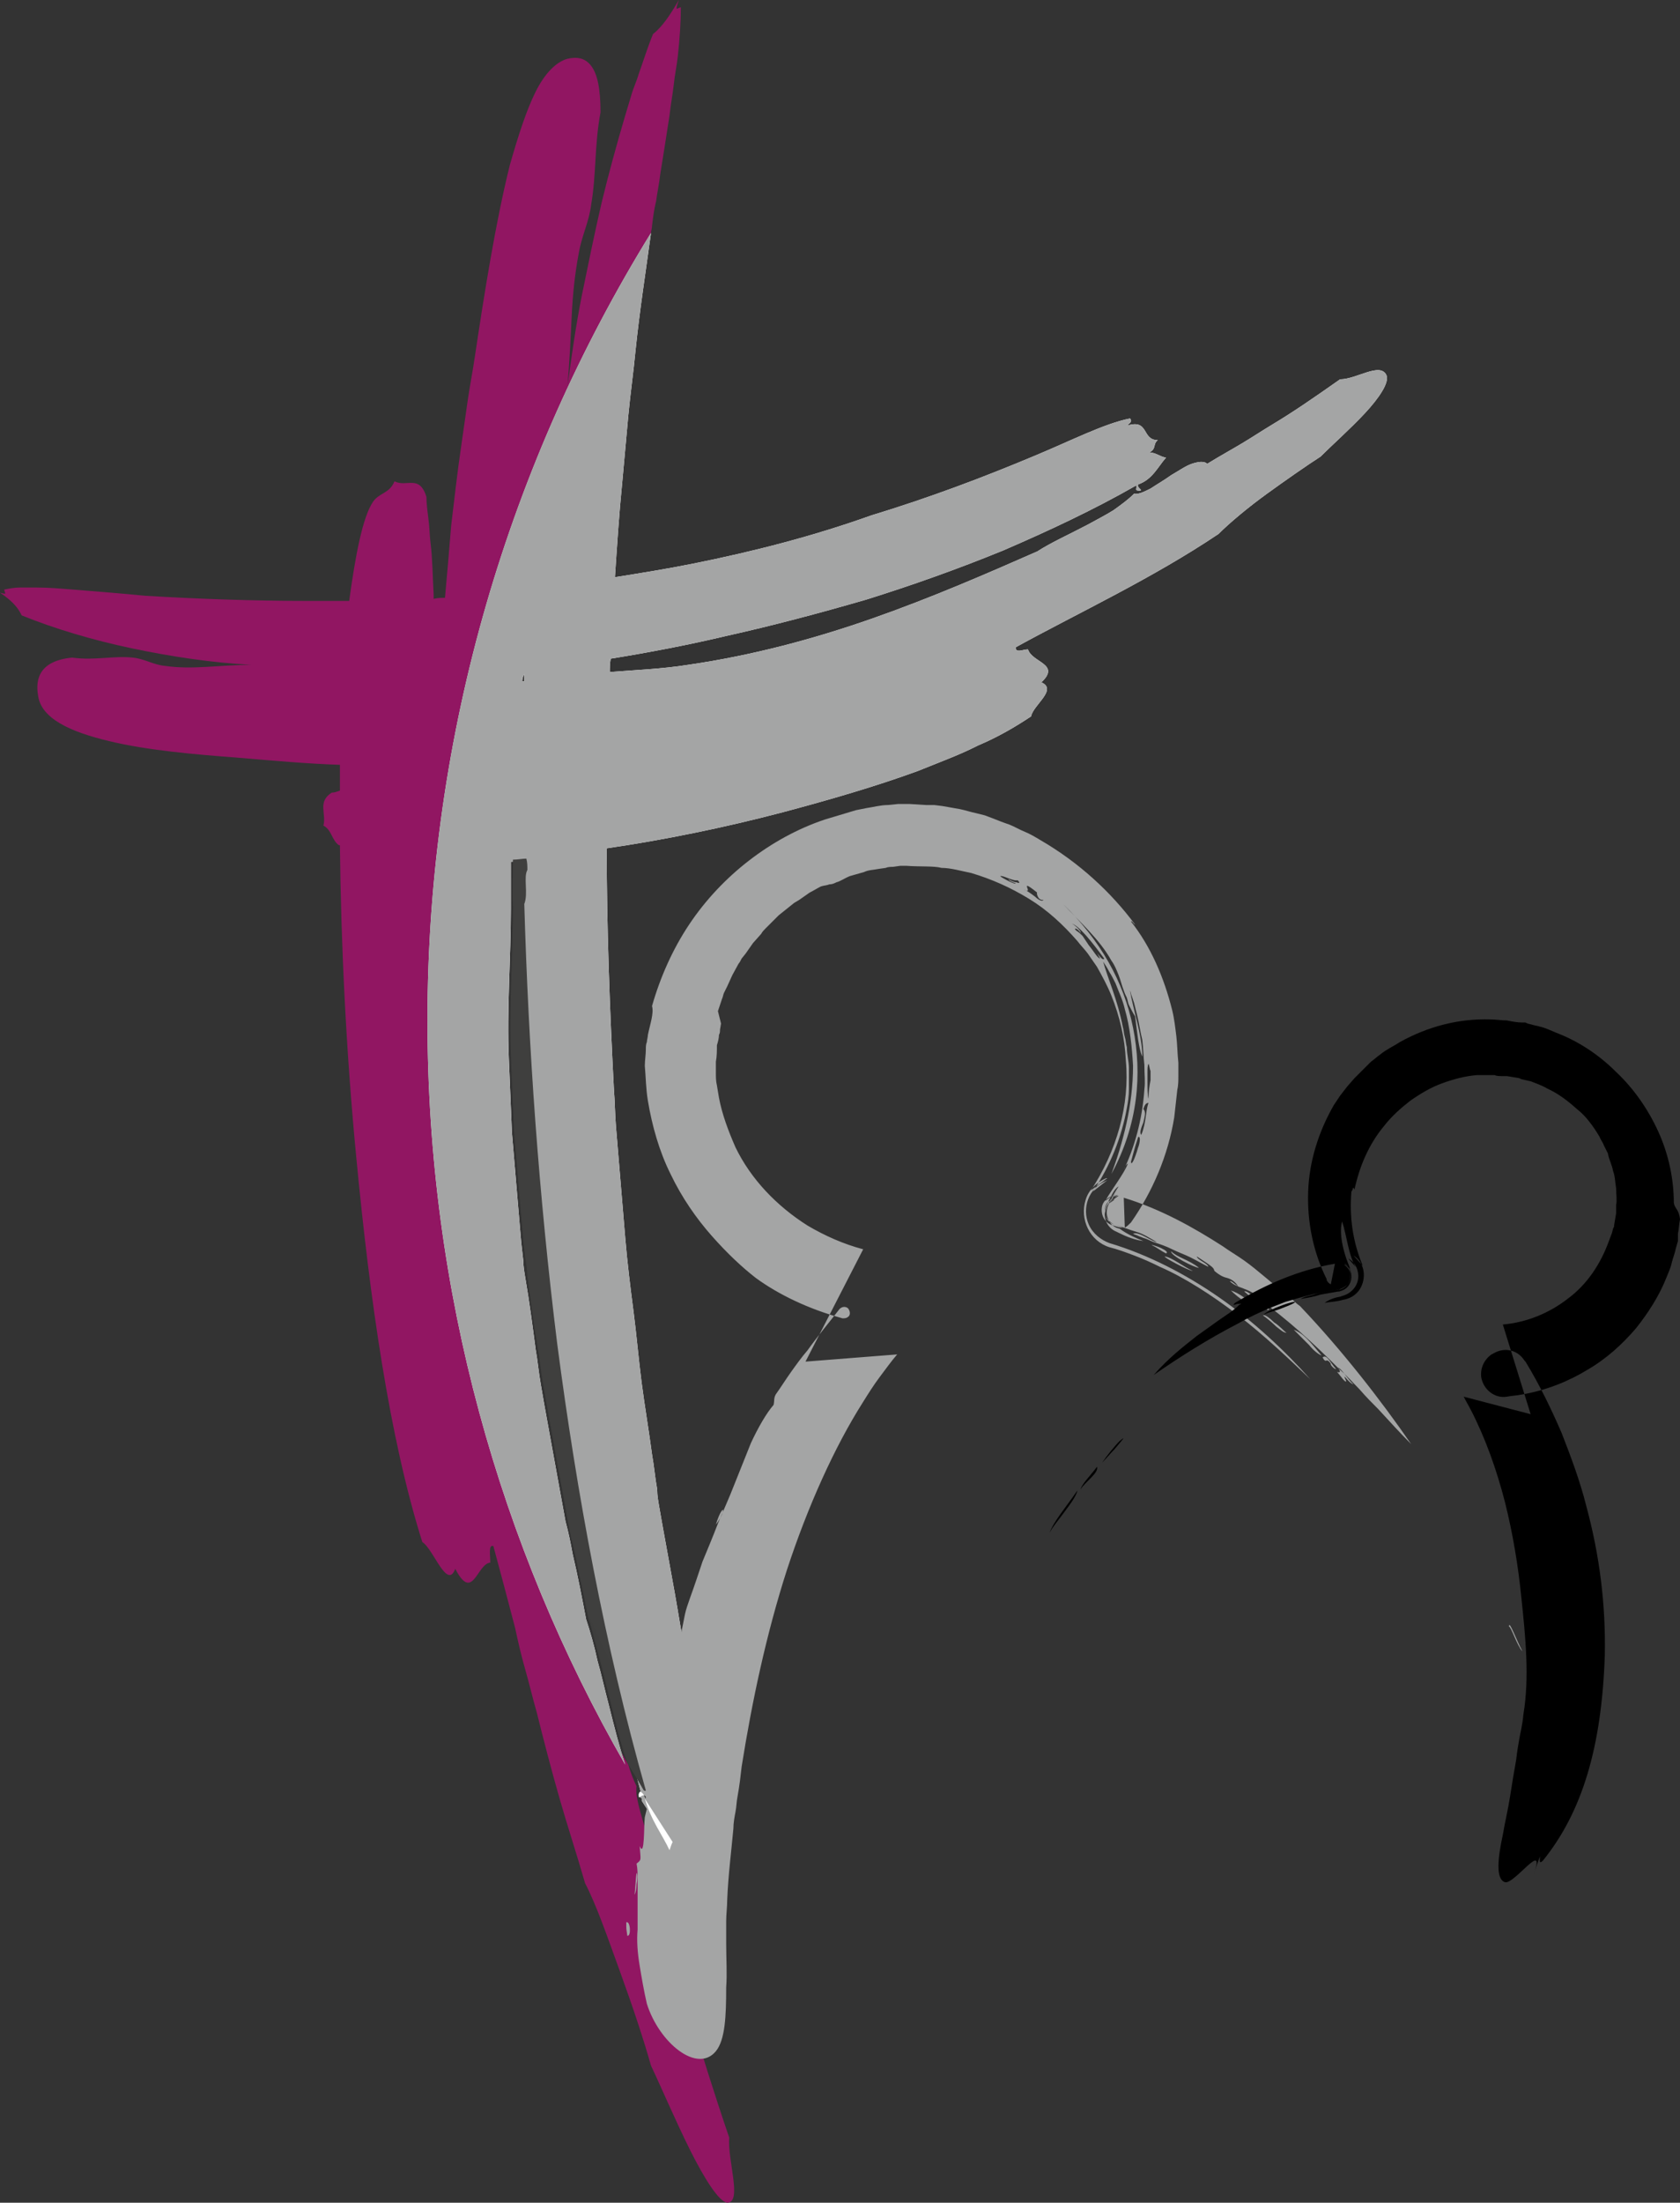
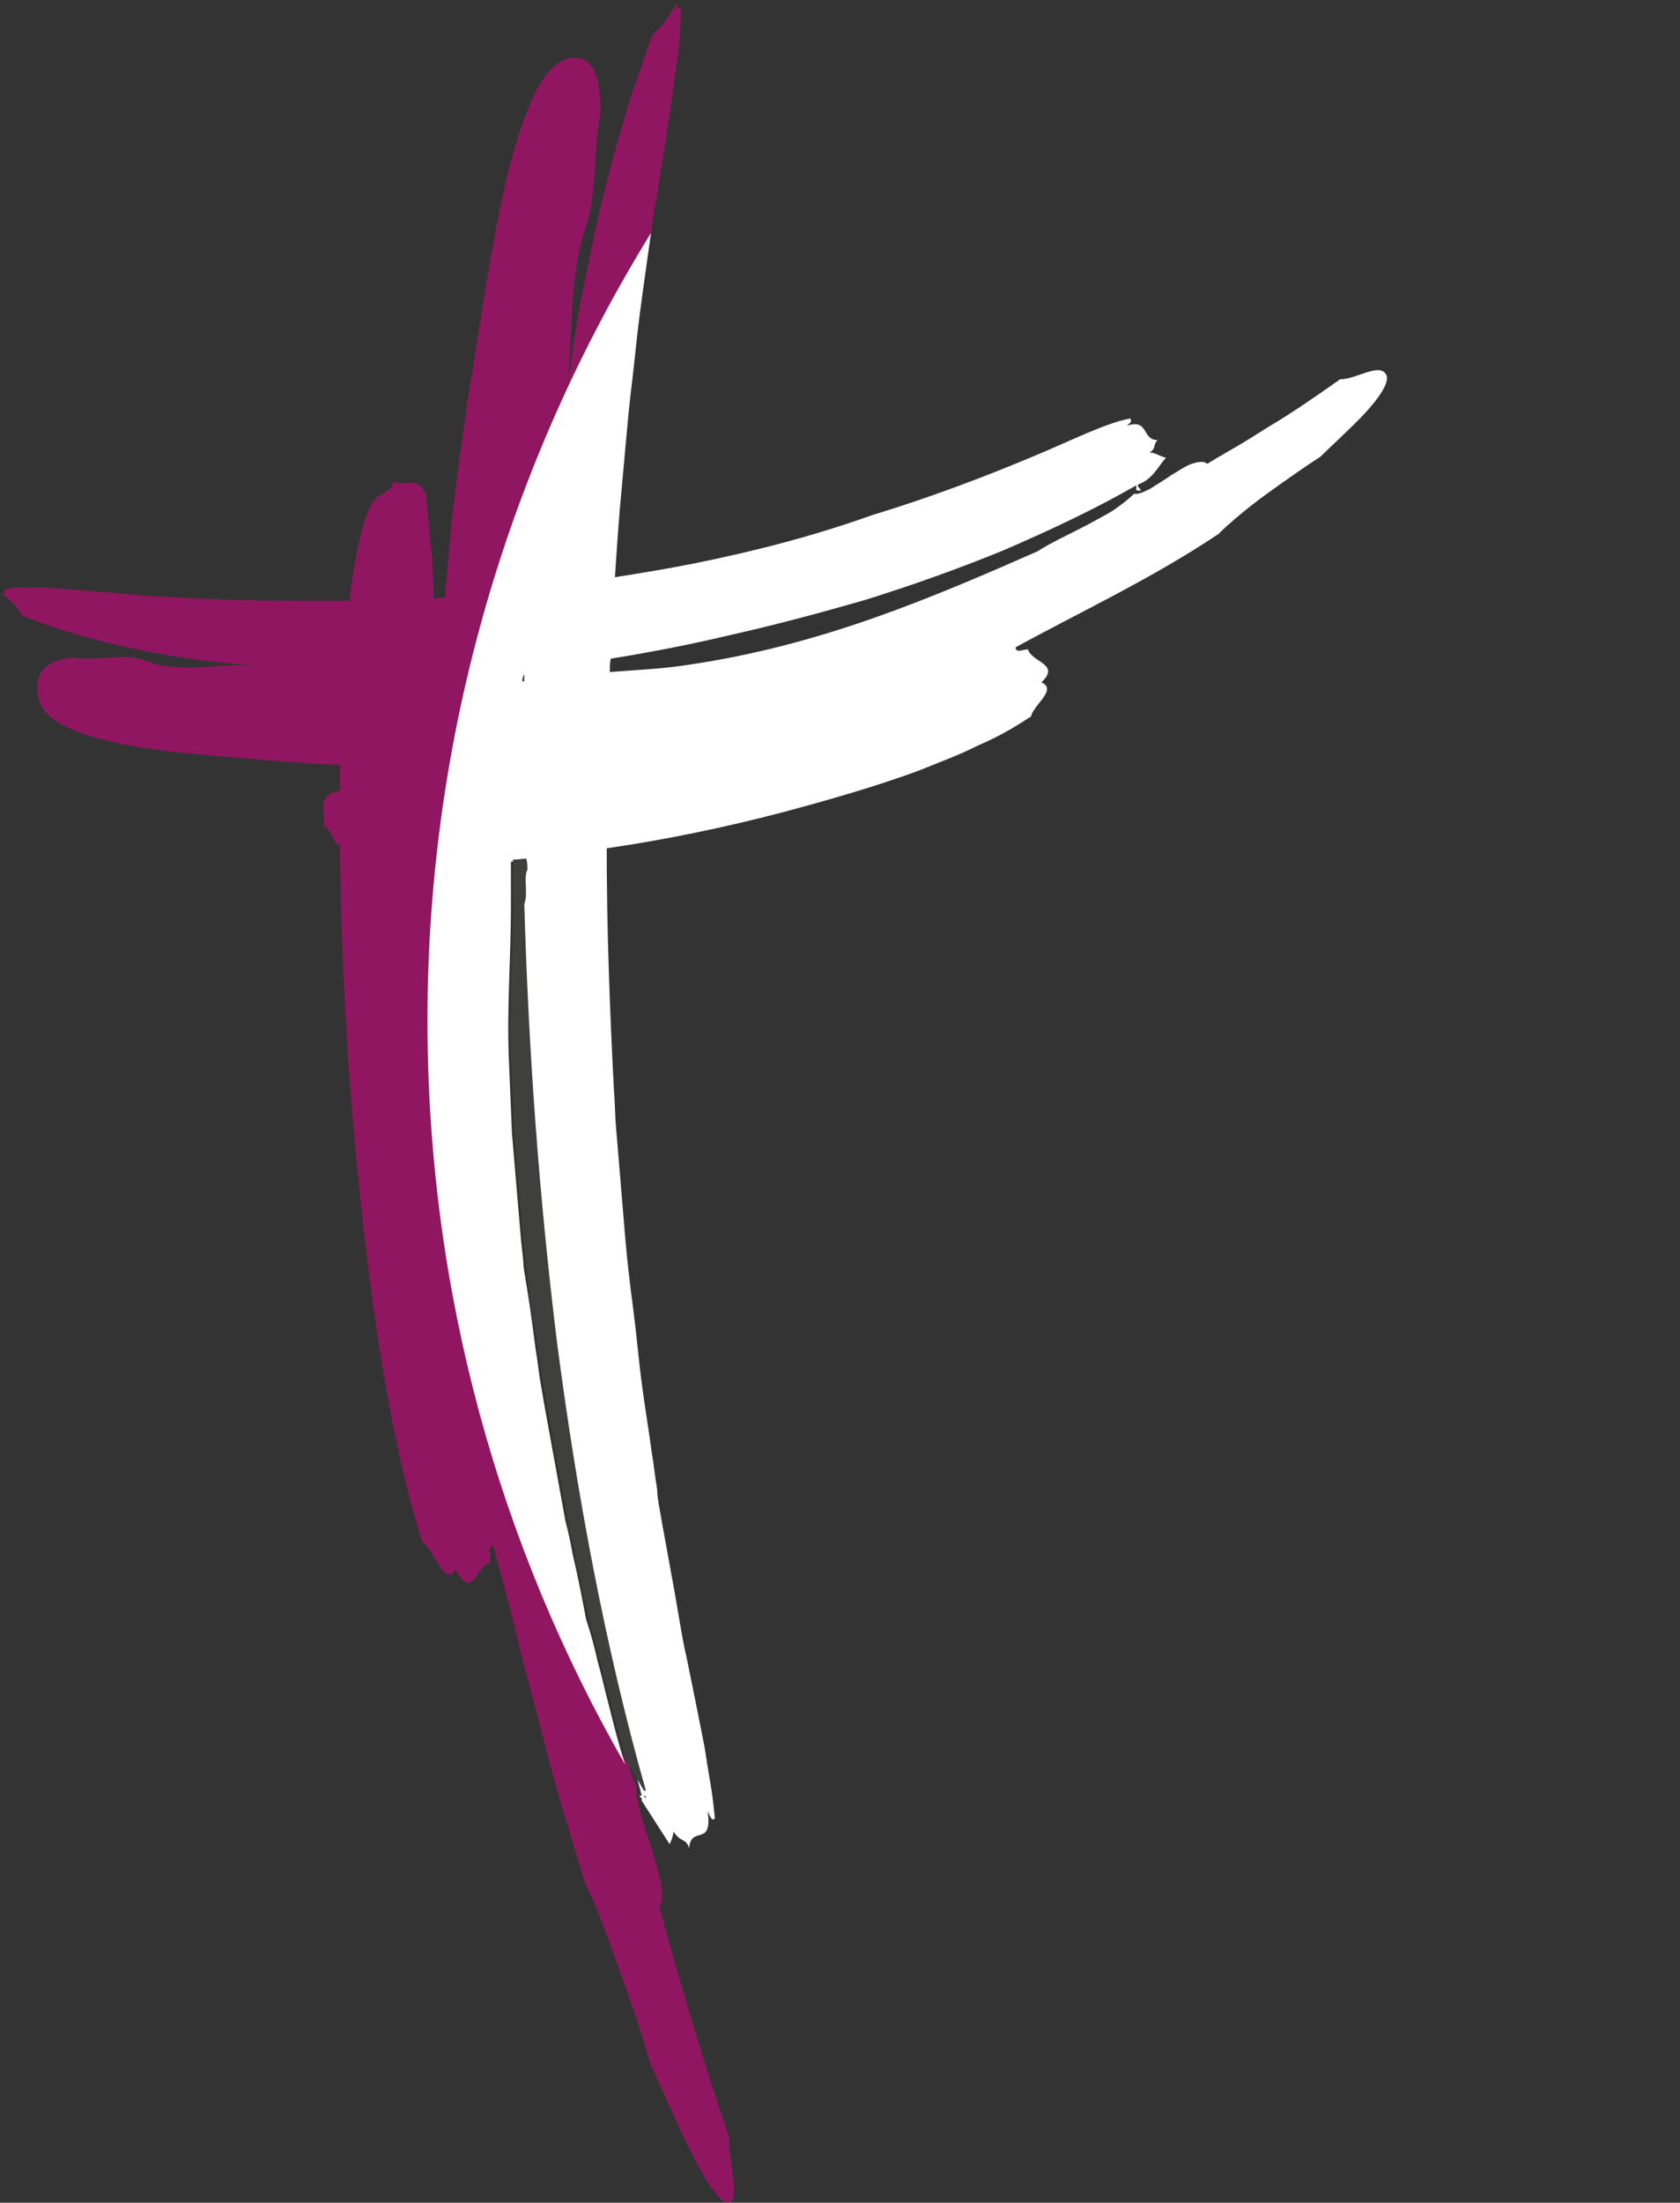
<svg xmlns="http://www.w3.org/2000/svg" version="1.1" id="Ebene_1" x="0px" y="0px" viewBox="0 0 163.1 213.7" style="enable-background:new 0 0 163.1 213.7;" xml:space="preserve">
  <rect x="0" y="0" width="163.1" height="213.7" fill="#333333" stroke="none" />
  <style type="text/css">
	.st0{fill:none;}
	.st1{fill:#911662;}
	.st2{fill:url(#SVGID_1_);}
	.st3{fill:#FFFFFF;}
	.st4{fill:#A4A5A5;}
	.st5{fill:#A4A5A5;stroke:#000000;stroke-miterlimit:10;}
	.st6{fill-rule:evenodd;clip-rule:evenodd;fill:#A4A5A5;}
	.st7{fill-rule:evenodd;clip-rule:evenodd;}
	.st8{fill:url(#SVGID_2_);}
	.st9{fill:url(#SVGID_3_);}
</style>
  <path class="st0" d="M42.8,66.3C42.8,66.3,42.7,66.3,42.8,66.3C42.7,66.3,42.8,66.3,42.8,66.3C42.8,66.3,42.8,66.3,42.8,66.3z" />
  <path class="st1" d="M63.2,22.6c0-0.2,0.1-0.4,0.1-0.7c0.1-0.8,0.2-1.6,0.4-2.4c0.1-0.8,0.3-1.7,0.4-2.6c0.3-1.8,0.6-3.8,0.9-5.7  c0.1-1,0.3-2,0.4-2.9c0.1-1,0.3-1.9,0.4-2.8C66,3.7,66.1,2,66.1,0.7c-0.4,0.1-0.6,0.5-0.2-0.7c-0.8,1.4-1.6,2.6-2.5,3.3  c-0.5,1.2-0.9,2.5-1.4,3.9c-0.2,0.7-0.5,1.3-0.7,2c-0.2,0.7-0.4,1.3-0.6,2c-0.8,2.7-1.6,5.6-2.3,8.5c-0.7,3-1.3,6-1.9,8.9  c-0.6,3-1,5.9-1.4,8.8c0.2-2.4,0.3-4.6,0.4-6.7c0.1-2.1,0.3-4.1,0.7-6.2c0.3-1.7,1-3,1.2-4.7c0.5-2.9,0.3-5.7,0.9-8.9  c0-2.3-0.3-3.7-0.9-4.5c-0.6-0.8-1.4-0.9-2.3-0.7C54,6,52.9,7.1,52,8.9c-0.9,1.8-1.7,4.3-2.5,7.1c-1.4,5.6-2.5,12.6-3.4,18.6  c-0.2,1.4-0.5,2.9-0.7,4.3c-0.2,1.4-0.4,2.8-0.6,4.2c-0.4,2.7-0.7,5.4-1,7.9c-0.2,2.5-0.4,4.8-0.6,7c-0.4,0-0.7,0-1.1,0.1  c0-0.1,0-0.2,0-0.4c-0.1-1.7-0.1-3.4-0.3-5c-0.1-0.8-0.1-1.6-0.2-2.3c-0.1-0.8-0.2-1.5-0.2-2.2c-0.7-2.2-1.9-0.9-3.1-1.5  c-0.5,1.2-1.5,1.1-2.1,2c-1,1.5-1.7,5.2-2.3,9.6c-1.3,0-2.6,0-3.8,0c-5.7,0-11-0.2-16-0.5c-2-0.2-4.5-0.4-7-0.6  C5.9,57.1,4.7,57,3.6,57c-0.5,0-1.1,0-1.7,0c-0.5,0-1,0.1-1.5,0.2c0.1,0.4,0.3,0.5-0.4,0.3c0.9,0.6,1.7,1.3,2.1,2.2  C5.3,61,9,62.1,12.8,62.9c3.8,0.8,7.8,1.4,11.6,1.6c-3.1,0-5.7,0.5-8.4,0.1c-1.1-0.1-2-0.7-3.1-0.8c-1.9-0.2-3.7,0.3-5.9,0  c-3.1,0.3-3.6,2-3.3,3.7c0.3,2.2,3.1,3.5,6.9,4.4c3.7,0.9,8.4,1.3,12.4,1.6c3.5,0.3,6.9,0.6,10,0.7c0,0.8,0,1.6,0,2.5  c-0.3,0.1-0.5,0.2-0.8,0.2c-1.4,0.9-0.5,2-0.8,3.2c0.8,0.4,0.8,1.4,1.5,1.9c0,0,0.1,0,0.1,0c0.1,9.6,0.6,20.1,1.6,30.4  c1.3,13.6,3.2,27.1,6.4,37.2c1.1,0.7,2.4,4.7,3.2,2.6c1.7,3.3,2.1-0.5,3.4-0.6c0-0.7-0.2-1.8,0.3-1.6c0.7,2.6,1.4,5.2,2.1,7.9  c0.3,1.4,0.6,2.7,1,4.1c0.4,1.4,0.7,2.7,1.1,4.1c0.7,2.8,1.4,5.5,2.2,8.3c0.8,2.8,1.7,5.5,2.5,8.3c1.1,2.1,2.2,5.3,3.4,8.6  c1.2,3.3,2.3,6.6,3,9.1c1,2.1,2.4,5.4,3.8,8.2c1.4,2.8,2.8,5,3.6,5.1c1.5,0,0-4.2,0.2-6.3c-1.6-4.7-2.7-8.3-3.7-11.6  c-1-3.4-2-6.6-3.1-10.9c1.4-1.3-2.6-9.5-2.2-11.6c-0.3-0.6-0.6-1.4-0.8-2.1C48.5,149.9,41.5,125.3,41.5,99  C41.5,71,49.5,44.8,63.2,22.6z M42.8,66.3C42.8,66.3,42.8,66.3,42.8,66.3C42.8,66.3,42.7,66.3,42.8,66.3  C42.7,66.3,42.8,66.3,42.8,66.3z" />
  <radialGradient id="SVGID_1_" cx="186.724" cy="98.972" r="145.185" gradientUnits="userSpaceOnUse">
    <stop offset="0" style="stop-color:#777776" />
    <stop offset="0.15" style="stop-color:#696968" />
    <stop offset="0.439" style="stop-color:#535352" />
    <stop offset="0.724" style="stop-color:#444443" />
    <stop offset="1" style="stop-color:#3E3E3D" />
  </radialGradient>
  <path class="st2" d="M50.7,66.1c0.1,0,0.1,0,0.2,0c0-0.2,0-0.4,0-0.7C50.8,65.6,50.7,65.8,50.7,66.1z" />
  <path class="st3" d="M66.9,179.3c0.2-2.3,2.3,0,1.8-3.6c0.2,0.4,0.4,1.1,0.7,0.7c-0.1-1-0.2-2-0.4-3.2c-0.1-0.6-0.2-1.2-0.3-1.8  c-0.1-0.6-0.2-1.3-0.3-1.9c-0.5-2.6-1.1-5.5-1.7-8.5c-0.5-2.1-0.8-4.3-1.2-6.5c-0.4-2.2-0.8-4.4-1.2-6.6c-0.1-0.6-0.2-1.1-0.3-1.7  c-0.1-0.6-0.2-1.1-0.2-1.7c-0.2-1.1-0.3-2.3-0.5-3.4c-0.3-2.3-0.7-4.6-1-6.9c-0.3-2.3-0.5-4.7-0.8-7c-0.3-2.3-0.6-4.7-0.8-7.1  c-0.2-2.4-0.4-4.8-0.6-7.2c-0.1-1.2-0.2-2.4-0.3-3.6c-0.1-1.2-0.1-2.4-0.2-3.6c-0.4-7.7-0.7-15.6-0.7-23.4c5.5-0.8,11.4-2,17.1-3.5  c4.5-1.2,9-2.5,13.1-4c1-0.4,2-0.8,3-1.2c1-0.4,1.9-0.8,2.9-1.3c1.9-0.8,3.6-1.8,5.1-2.8c0.2-1.1,2.6-2.6,1-3.3  c1.9-1.8-0.9-1.9-1.3-3.2c-0.5,0-1.2,0.4-1.2-0.2c6.2-3.4,13.3-6.7,19.7-11c1.1-1.1,2.9-2.6,4.7-3.9c1.8-1.3,3.8-2.7,5.2-3.6  c1.1-1.1,2.9-2.7,4.3-4.2c1.4-1.5,2.4-3,2.1-3.7c-0.6-1.3-2.9,0.4-4.5,0.4c-2.7,1.9-4.6,3.2-6.6,4.4c-1,0.6-1.9,1.2-2.9,1.8  c-1,0.6-2.1,1.2-3.4,2c-0.3-0.3-0.9-0.2-1.5,0c-0.6,0.2-1.3,0.7-2,1.1c-0.7,0.5-1.4,0.9-2,1.3c-0.6,0.3-1.2,0.6-1.6,0.5  c-0.6,0.6-1.3,1.1-2,1.6c-0.8,0.5-1.6,0.9-2.5,1.4c-1.7,0.9-3.5,1.7-4.9,2.6c-5,2.2-10.3,4.5-16,6.5c-5.7,2-11.7,3.6-17.9,4.5  c-2.5,0.4-5.1,0.5-7.6,0.7c0-0.4,0-0.9,0.1-1.3c3.7-0.6,7.4-1.3,11.2-2.2c4.5-1,9-2.2,13.5-3.5c4.5-1.4,9-3,13.4-4.8  c4.4-1.9,8.7-3.9,12.9-6.3c0.1,0.3-0.2,0.5,0.3,0.5c0.5,0-0.3-0.3-0.1-0.6c1.4-0.5,1.9-1.7,2.7-2.6c-0.6-0.1-1-0.5-1.6-0.5  c0.7-0.4,0.3-0.8,0.8-1.2c-1.6,0-0.8-2.1-3-1.4c0.2-0.2,0.6-0.4,0.3-0.7c-2.5,0.5-5.6,2.1-9.2,3.6c-5,2.1-10.3,4.1-15.9,5.8  C79,52,73.2,53.5,67.2,54.7c-2.5,0.5-5,0.9-7.5,1.3c0.2-3,0.4-6.1,0.7-9.1c0.2-2.2,0.4-4.4,0.6-6.6c0.2-2.1,0.5-4.2,0.7-6.3  c0.4-3.9,1-7.7,1.5-11.4C49.5,44.8,41.5,71,41.5,99c0,26.3,7,51,19.2,72.2c-0.6-1.8-1.1-3.8-1.6-5.8c-0.4-1.5-0.7-2.9-1.1-4.3  c-0.3-1.4-0.7-2.8-1.1-4c-0.4-2.1-0.8-4.2-1.3-6.3c-0.2-1.1-0.4-2.1-0.7-3.2c-0.2-1.1-0.4-2.2-0.6-3.3c-0.4-2.2-0.8-4.4-1.2-6.6  c-0.2-1.1-0.4-2.2-0.6-3.4c-0.2-1.1-0.3-2.3-0.5-3.4c-0.3-2.3-0.6-4.6-1-6.9c-0.1-0.6-0.2-1.2-0.2-1.7l-0.2-1.8  c-0.1-1.2-0.2-2.4-0.3-3.5c-0.2-2.4-0.4-4.7-0.6-7.1c-0.1-2.4-0.2-4.8-0.3-7.2c-0.2-4.9,0.2-9.8,0.2-14.5c0-1.6,0-3.1,0-4.6  c0.4,0,0.8-0.1,1.3-0.1c0,0.4,0,0.8,0.1,1.1c-0.4,0.8,0.1,2.4-0.3,3.3c0.4,13.9,1.4,28.2,3.2,42.7c1.8,14.5,4.5,29.2,8.4,43.6  c-0.1,0-0.1,0-0.2,0c0,0.1,0.1,0.2,0.1,0.2c0,0,0.1,0,0.1,0.1c0,0.1,0,0.1,0,0.2c0.9,1.4,1.8,2.8,2.7,4.2c0.2-0.3,0.3-0.7,0.4-1.2  C66.1,178.8,66.6,178.3,66.9,179.3z M50.7,66.1c0-0.3,0.1-0.5,0.2-0.7c0,0.2,0,0.4,0,0.7C50.8,66.1,50.7,66.1,50.7,66.1z" />
-   <path class="st4" d="M66.9,179.3c0.2-2.3,2.3,0,1.8-3.6c0.2,0.4,0.4,1.1,0.7,0.7c-0.1-1-0.2-2-0.4-3.2c-0.1-0.6-0.2-1.2-0.3-1.8  c-0.1-0.6-0.2-1.3-0.3-1.9c-0.5-2.6-1.1-5.5-1.7-8.5c-0.5-2.1-0.8-4.3-1.2-6.5c-0.4-2.2-0.8-4.4-1.2-6.6c-0.1-0.6-0.2-1.1-0.3-1.7  c-0.1-0.6-0.2-1.1-0.2-1.7c-0.2-1.1-0.3-2.3-0.5-3.4c-0.3-2.3-0.7-4.6-1-6.9c-0.3-2.3-0.5-4.7-0.8-7c-0.3-2.3-0.6-4.7-0.8-7.1  c-0.2-2.4-0.4-4.8-0.6-7.2c-0.1-1.2-0.2-2.4-0.3-3.6c-0.1-1.2-0.1-2.4-0.2-3.6c-0.4-7.7-0.7-15.6-0.7-23.4c5.5-0.8,11.4-2,17.1-3.5  c4.5-1.2,9-2.5,13.1-4c1-0.4,2-0.8,3-1.2c1-0.4,1.9-0.8,2.9-1.3c1.9-0.8,3.6-1.8,5.1-2.8c0.2-1.1,2.6-2.6,1-3.3  c1.9-1.8-0.9-1.9-1.3-3.2c-0.5,0-1.2,0.4-1.2-0.2c6.2-3.4,13.3-6.7,19.7-11c1.1-1.1,2.9-2.6,4.7-3.9c1.8-1.3,3.8-2.7,5.2-3.6  c1.1-1.1,2.9-2.7,4.3-4.2c1.4-1.5,2.4-3,2.1-3.7c-0.6-1.3-2.9,0.4-4.5,0.4c-2.7,1.9-4.6,3.2-6.6,4.4c-1,0.6-1.9,1.2-2.9,1.8  c-1,0.6-2.1,1.2-3.4,2c-0.3-0.3-0.9-0.2-1.5,0c-0.6,0.2-1.3,0.7-2,1.1c-0.7,0.5-1.4,0.9-2,1.3c-0.6,0.3-1.2,0.6-1.6,0.5  c-0.6,0.6-1.3,1.1-2,1.6c-0.8,0.5-1.6,0.9-2.5,1.4c-1.7,0.9-3.5,1.7-4.9,2.6c-5,2.2-10.3,4.5-16,6.5c-5.7,2-11.7,3.6-17.9,4.5  c-2.5,0.4-5.1,0.5-7.6,0.7c0-0.4,0-0.9,0.1-1.3c3.7-0.6,7.4-1.3,11.2-2.2c4.5-1,9-2.2,13.5-3.5c4.5-1.4,9-3,13.4-4.8  c4.4-1.9,8.7-3.9,12.9-6.3c0.1,0.3-0.2,0.5,0.3,0.5c0.5,0-0.3-0.3-0.1-0.6c1.4-0.5,1.9-1.7,2.7-2.6c-0.6-0.1-1-0.5-1.6-0.5  c0.7-0.4,0.3-0.8,0.8-1.2c-1.6,0-0.8-2.1-3-1.4c0.2-0.2,0.6-0.4,0.3-0.7c-2.5,0.5-5.6,2.1-9.2,3.6c-5,2.1-10.3,4.1-15.9,5.8  C79,52,73.2,53.5,67.2,54.7c-2.5,0.5-5,0.9-7.5,1.3c0.2-3,0.4-6.1,0.7-9.1c0.2-2.2,0.4-4.4,0.6-6.6c0.2-2.1,0.5-4.2,0.7-6.3  c0.4-3.9,1-7.7,1.5-11.4C49.5,44.8,41.5,71,41.5,99c0,26.3,7,51,19.2,72.2c-0.6-1.8-1.1-3.8-1.6-5.8c-0.4-1.5-0.7-2.9-1.1-4.3  c-0.3-1.4-0.7-2.8-1.1-4c-0.4-2.1-0.8-4.2-1.3-6.3c-0.2-1.1-0.4-2.1-0.7-3.2c-0.2-1.1-0.4-2.2-0.6-3.3c-0.4-2.2-0.8-4.4-1.2-6.6  c-0.2-1.1-0.4-2.2-0.6-3.4c-0.2-1.1-0.3-2.3-0.5-3.4c-0.3-2.3-0.6-4.6-1-6.9c-0.1-0.6-0.2-1.2-0.2-1.7l-0.2-1.8  c-0.1-1.2-0.2-2.4-0.3-3.5c-0.2-2.4-0.4-4.7-0.6-7.1c-0.1-2.4-0.2-4.8-0.3-7.2c-0.2-4.9,0.2-9.8,0.2-14.5c0-1.6,0-3.1,0-4.6  c0.4,0,0.8-0.1,1.3-0.1c0,0.4,0,0.8,0.1,1.1c-0.4,0.8,0.1,2.4-0.3,3.3c0.4,13.9,1.4,28.2,3.2,42.7c1.8,14.5,4.5,29.2,8.4,43.6  c-0.1,0-0.1,0-0.2,0c0,0.1,0.1,0.2,0.1,0.2c0,0,0.1,0,0.1,0.1c0,0.1,0,0.1,0,0.2c0.9,1.4,1.8,2.8,2.7,4.2c0.2-0.3,0.3-0.7,0.4-1.2  C66.1,178.8,66.6,178.3,66.9,179.3z M50.7,66.1c0-0.3,0.1-0.5,0.2-0.7c0,0.2,0,0.4,0,0.7C50.8,66.1,50.7,66.1,50.7,66.1z" />
  <g>
    <path class="st5" d="M88.7,128.2" />
  </g>
  <g>
-     <path class="st6" d="M60.9,187.8c0.4,0.1,0.3-1.5-0.1-1.3C60.8,187.3,60.8,187,60.9,187.8z M69.5,147.9c0.4-1.3,0.7-1.5,0.7-1.4   C70.2,146.7,70,147.3,69.5,147.9z M130.7,134c-0.1,0.2-0.6-0.6-0.9-0.9c0.3,0.1,0.4,0,0.1-0.4c0.3,0,1,1.2,1.5,1.6   C130.9,134.2,130.2,132.9,130.7,134z M128.3,131.5c-0.3-0.1-0.8-0.5-1.2-1c-0.5-0.5-1-1-1.5-1.5c0.5,0.2,0.9,0.5,1.3,0.9   C127.3,130.3,127.8,130.9,128.3,131.5z M124.9,129.3c-0.3,0-0.6-0.3-1-0.6c-0.4-0.4-0.9-0.8-1.3-1.1c0.2-0.1,0.7,0.3,1.1,0.7   C124.2,128.6,124.6,129.1,124.9,129.3z M122.1,127c-0.3-0.1-0.7-0.4-1.2-0.7c-0.5-0.3-1-0.7-1.4-1.1   C120.2,125.4,121.2,126.1,122.1,127z M113.7,121.4c0.6,0.6,1.7,0.8,2.7,1.6C116,123,113.6,121.8,113.7,121.4z M111.8,120.8   c0.1-0.1,1.9,0.6,1.4,0.8C112.6,121.3,112.3,121,111.8,120.8z M111,120.4c-0.8-0.1-1.6-0.4-2.4-0.8l-0.2-0.1c-1-0.4-1.4-1.5-1-2.5   c0.2-0.5,0.6-0.9,1.1-1.1l0,0l-0.8,0.7c0.3-0.4,0.6-0.8,0.8-1.2c-0.2,0.3-0.4,0.8-0.7,1.2l0.8-0.6l0,0l-0.1,0   c-0.9,0.4-1.3,1.5-0.9,2.3c0.2,0.5,0.6,0.8,1.1,0.9C109.5,119.8,110.5,120.2,111,120.4z M110.5,110.3c0.3-0.1,0.1,0.8,0,1   c-0.4,1.4-0.7,1.8-0.7,1.4C109.9,112.4,110.1,111.5,110.5,110.3z M111.5,107c-0.3,0.8-0.2,1.9-0.7,3.1c-0.2-0.2,0-0.7,0.2-1.2   c0.1-0.5,0.3-1,0-1.3C111.1,107.3,111.2,107,111.5,107z M111.5,106.6c-0.1-0.3-0.1-1-0.1-1.6c0-0.3,0-0.7,0-1c0-0.3,0-0.6,0.1-0.8   c0.1,0.2,0.1,0.5,0.2,0.7c0,0.3,0,0.6,0,0.9C111.6,105.3,111.5,105.9,111.5,106.6z M115.8,123.3c-0.4,0-3-1.4-2.7-1.4   C113.8,122,114.9,122.9,115.8,123.3z M62.1,179.1c0.5,1.2,0.4-2,0.5-2.8c0.4-1.7,0.7-2.6,0.9-4.9c-0.1-0.4-0.4-0.5-0.2-1.6   c0.4-0.2,0.1,0.5,0,0.8c0.2-0.9,0.5-1.9,0.7-2.9c0.1-0.5,0.2-1,0.4-1.5c0.1-0.5,0.3-1,0.4-1.5c0.3-1,0.5-2.1,0.7-3.2   c0.3-1.1,0.5-2.2,0.7-3.4c0.1-0.5,0.2-1,0.3-1.5c0.1-0.5,0.3-1,0.5-1.6c0.4-1.1,0.8-2.3,1.2-3.5c0.5-1.2,1-2.4,1.5-3.7   c0.5-1.2,1.1-2.5,1.6-3.8c0.4-1,1-2.5,1.6-4c0.7-1.5,1.5-2.9,2.2-3.7c0.1-0.4,0-0.6,0.2-1c0.5-0.7,1-1.5,1.5-2.2   c0.5-0.7,1-1.4,1.6-2.1c1-1.4,2.1-2.7,3.1-4c0.2-0.2,0.5-0.3,0.8-0.1l0,0l0,0l0,0l0,0c0.2,0.2,0.3,0.6,0.1,0.8   c-0.2,0.2-0.4,0.2-0.6,0.2c-3.3-0.9-6.2-2.3-8.4-3.9c-1.3-1-2.8-2.4-4.3-4.1c-1.5-1.7-2.9-3.7-4-6c-1.1-2.2-1.8-4.7-2.2-7.1   c-0.2-1.2-0.2-2.3-0.3-3.4c0-0.5,0.1-1.1,0.1-1.6c0-0.2,0-0.5,0.1-0.7c0-0.2,0.1-0.5,0.1-0.7c0.2-1,0.6-2.1,0.4-2.8   c0.8-2.8,2-5.5,3.6-7.9c1.6-2.4,3.6-4.5,5.8-6.2c2.2-1.7,4.7-3.1,7.4-4c0.3-0.1,0.7-0.2,1-0.3l1-0.3c0.3-0.1,0.7-0.2,1-0.3l1-0.2   c0.7-0.1,1.4-0.3,2.1-0.3l1-0.1l0.5,0l0.3,0l0.1,0l0,0l0.1,0l0,0l0.1,0l1.6,0.1l0.8,0l0.8,0.1l1.7,0.3c0.5,0.1,1.1,0.3,1.6,0.4   l0.8,0.2c0.3,0.1,0.5,0.2,0.8,0.3c0.5,0.2,1,0.4,1.6,0.6c0.5,0.2,1,0.5,1.5,0.7c0.5,0.2,1,0.5,1.5,0.8c3.8,2.2,6.9,5.1,9.2,8.2   c-0.1,0-0.3-0.4-0.4-0.3c1.9,2.4,3.2,5.4,4,8.6c0.2,0.8,0.3,1.7,0.4,2.5c0.1,0.8,0.1,1.7,0.2,2.6l0,0.3l0,0.1l0,0.1l0,0.2l0,0.6   c0,0.4,0,0.9-0.1,1.3c-0.1,0.9-0.2,1.8-0.3,2.7c-0.6,3.7-2.1,7.2-4.2,10.2c-0.2,0.2-0.4,0.4-0.6,0.5l0,0l0,0l-0.1-2.9   c3.6,1.1,6.8,2.9,9.6,4.7c0.7,0.5,1.4,0.9,2.1,1.4c0.7,0.5,1.3,1,1.9,1.5c0.6,0.5,1.2,1,1.8,1.5c0.3,0.2,0.6,0.5,0.9,0.7   c0.3,0.3,0.5,0.5,0.8,0.7c4.1,4.3,7.9,9.2,10.8,13.4c-1-1-2.1-2.2-3.2-3.4c-0.6-0.6-1.2-1.2-1.8-1.9c-0.6-0.6-1.2-1.3-1.9-1.9   c-2.5-2.5-5.2-5-7.8-6.8c-0.1,0.4,1.3,0.8,0.8,1c-1-0.5-1.2-0.9-2.3-1.8c0.3-0.2,1.3,1,1.6,0.8c-0.6-0.7-1.2-0.9-1.7-1.1   c-0.5-0.2-0.9-0.3-1.3-0.7c0.1-0.1,0.5,0.3,0.8,0.5c-0.3-0.5-0.7-0.7-1-0.8c-0.4-0.1-0.7-0.2-1.3-0.7c-0.1-0.3,0-0.3-1.7-1.4   c0,0.3,1.1,0.7,1.1,1c-0.6-0.3-1.1-0.6-1.7-0.9c-0.6-0.3-1.2-0.5-1.8-0.8c-0.6-0.3-1.2-0.5-1.8-0.7c-0.3-0.1-0.6-0.3-1-0.4   c-0.2-0.1-0.3-0.1-0.5-0.2c-0.2-0.1-0.3-0.1-0.5-0.2c0.5-0.3,1.9,0.8,2.3,0.8c-0.7-0.4-1.3-0.8-2-1c-0.7-0.2-1.4-0.5-2.1-0.7   c-0.7-0.2-1.1-0.9-0.8-1.6c0.1-0.4,0.4-0.6,0.7-0.8l0.1,0l0,0l-0.6,0.4c0.3-0.5,0.6-1.1,1-1.7c-0.5,0.3-0.7,1-1.1,1.6l0.6-0.5l0,0   l-0.1,0.1c-0.7,0.3-0.9,1.1-0.6,1.8c0.2,0.3,0.5,0.6,0.8,0.7c0.3,0.1,0.6,0.2,0.8,0.3c-0.3,0-0.6-0.1-0.9-0.2   c-0.8-0.2-1.3-1-1.1-1.9c0.1-0.4,0.4-0.7,0.8-0.9l0.2-0.1l0,0l-0.7,0.5c0.7-1.2,1.8-2.6,2.2-3.6c-0.1,0-0.3,0.3-0.4,0.6   c1-2.1,1.8-4.8,2-7.8c0.1-0.8,0-1.4,0-2.4c-0.1-0.8-0.1-1.6-0.2-2.4c-0.2-0.8-0.3-1.6-0.5-2.4c-0.1-0.4-0.2-0.8-0.3-1.2l-0.2-0.6   c-0.1-0.2-0.1-0.4-0.2-0.6c0.3,1.8,1.2,4.4,1.2,6.4c-0.2-0.4-0.3-1-0.4-1.6c-0.1-0.7-0.2-1.5-0.3-2.3c-0.2-0.3-0.4-0.7-0.6-1.1   c-0.1-0.2-0.1-0.4-0.2-0.7c-0.1-0.2-0.2-0.4-0.3-0.7c-0.2-0.5-0.3-1-0.5-1.5c-0.2-0.5-0.4-1-0.7-1.4c-1.1-2-3-3.7-4.7-5.5   c3.6,3.5,5.9,7.5,6.8,12c0.9,4.5,0.5,9.4-2.1,14.2c1.1-3,2.1-6.6,2.1-10.5c-0.1-1.8-0.3-3.8-0.8-5.5c-0.2-0.9-0.6-1.7-0.9-2.5   c-0.2-0.4-0.4-0.8-0.6-1.1c-0.2-0.4-0.4-0.7-0.6-1c0.4,1.5,1.4,3.7,1.9,6.3c0.1,0.3,0.1,0.7,0.2,1c0.1,0.3,0.1,0.7,0.2,1   c0,0.7,0.2,1.4,0.2,2l0,0.6l0,0.5c0,0.3,0,0.6,0,1c0,0.6-0.1,1.3-0.2,1.8c-0.5,2.8-1.6,5.6-3.3,8.1l1.4-1.1l0,0l-0.2,0.1   c-1.6,0.7-2.3,2.6-1.6,4.2c0.4,0.9,1.2,1.5,2,1.8c3.7,1.1,7.4,3,10.7,5.3c3.3,2.3,6.3,5.1,8.8,7.9c-2-1.9-4.4-4.2-7-6.2   c-2.6-2-5.3-3.7-7.6-4.7c-0.8-0.4-1.7-0.8-2.5-1.1c-0.8-0.3-1.6-0.6-2.4-0.8c-1.9-0.6-2.9-2.7-2.3-4.6c0.3-1,1.1-1.7,2-2.1l0.1,0   l0,0l-1.6,1.2c2.5-3.8,3.8-8.3,3.4-12.6c-0.1-2.2-0.6-4.3-1.4-6.3c-0.4-1-0.9-1.9-1.4-2.8l-0.9-1.3c-0.3-0.4-0.7-0.8-1-1.2   c-1.4-1.6-2.9-3-4.7-4.1c-1.8-1.1-3.6-1.9-5.6-2.5c-1-0.2-2-0.5-2.9-0.5c-0.7-0.2-2.1-0.1-3.4-0.2l-0.1,0l0,0l0,0   c0.5,0,0.1,0,0.2,0l-0.1,0l-0.2,0l-0.4,0l-0.7,0.1c-0.2,0-0.5,0-0.7,0.1l-0.7,0.1c-0.5,0.1-1,0.1-1.4,0.3l-1.4,0.4   c-0.5,0.2-0.9,0.5-1.3,0.6c-0.2,0.1-0.4,0.2-0.7,0.2c-0.2,0.1-0.5,0.1-0.8,0.2c-0.4,0.2-0.7,0.4-1.1,0.6l-1,0.7l-0.5,0.3l-0.5,0.4   l-1,0.8l-0.9,0.9l-0.4,0.4c-0.1,0.1-0.3,0.3-0.4,0.5l-0.8,0.9l-0.7,1l-0.4,0.5c-0.1,0.2-0.2,0.4-0.3,0.5l-0.6,1.1l-0.5,1.1   l-0.3,0.6c-0.1,0.2-0.1,0.4-0.2,0.6l-0.4,1.2L70,99.3l-0.1,0.6c0,0.2,0,0.3-0.1,0.5c0,0.3-0.1,0.7-0.2,1c0,0.5,0,1.1-0.1,1.6l0,0.8   l0,0.1l0,0c0,0.1,0-0.6,0-0.3l0,0l0,0l0,0.2l0,0.3c0,0.4,0,0.8,0.1,1.2l0.2,1.2c0.3,1.6,0.9,3.2,1.6,4.8c1.5,3.1,4,5.7,7,7.6   c1.7,1,3.5,1.8,5.4,2.3l-5.6,10.9l0,0l8.9-0.7c-0.6,0.7-1.1,1.4-1.7,2.2c-0.6,0.8-1.1,1.6-1.6,2.4c-2.8,4.4-5.4,10.2-7.4,16.3   c-2,6.2-3.4,12.8-4.4,19.1c-0.1,0.9-0.2,1.8-0.4,2.9c-0.1,0.5-0.1,1-0.2,1.5c-0.1,0.5-0.2,1.1-0.2,1.6c-0.2,2.2-0.5,4.5-0.6,6.9   c0,0.7-0.1,1.4-0.1,2.1c0,0.4,0,0.7,0,1.1l0,1.1c0,1.4,0.1,2.9,0,4.2c0,2.8-0.1,5.1-1,6.2c-1.8,2.2-5.5-0.8-6.7-4.6   c-0.3-1.3-0.5-2.5-0.7-3.7c-0.2-1.2-0.3-2.4-0.2-3.5c0-1.1,0-2.2,0-3.3c0-0.5,0-1,0-1.6c0-0.5,0-1-0.1-1.5   C62.3,180.4,62.2,180.5,62.1,179.1z M104,89.6c0.2,0,1,0.7,0.9,0.9c-0.2-0.4-0.8-0.6-0.4-0.2c0.2,0.1,0.4,0.3,0.6,0.5   c0.2,0.3,0.4,0.6,0.6,0.9c0.5,0.6,0.8,1.2,1.1,1.3c-0.7-1.3,0.2,0.4,0.4,0C106.1,91.5,104.7,89.7,104,89.6z M97.1,85   c0.2,0.2,1.6,0.9,1.5,0.7c-0.3-0.1-0.7-0.3-0.7-0.4c0.2,0.1,0.5,0.3,0.8,0.3c0.2,0.1,0.4,0.1,0.1-0.2C98.3,85.5,97.4,84.9,97.1,85z    M100.7,86.6c-2-1.6-0.2,0.3-1.3-0.3c0.3,0.1,0.7,0.4,1.1,0.7c0.3,0.3,0.7,0.5,0.8,0.3C100.7,87.4,100.6,86.5,100.7,86.6z    M61.6,183.8c0.1-0.6,0.1-1.5,0.2-2.1c0.1,0.1,0.1,0.6,0,1.1C61.8,183.2,61.7,183.7,61.6,183.8z M146.5,157.8   c0-0.7,0.7,1.3,1.3,2.4C147.3,159.7,146.7,157.8,146.5,157.8z M129.2,132.3c-0.5-0.7-0.4,0.1-0.8-0.6c0.4-0.4,0.8,0.6,1.3,1.1   C129.6,132.9,129.1,132.4,129.2,132.3z" />
-   </g>
+     </g>
  <g>
-     <path class="st7" d="M108.2,140.6c1.1-1.3,1-1.2,0.5-0.8c-0.5,0.5-1.3,1.5-1.7,2.1C107.4,141.5,107.8,141,108.2,140.6z    M104.9,144.5c0.1-0.5,1.1-1.5,1.6-2.2C106.7,142.9,105.3,143.8,104.9,144.5z M101.9,148.7c0.4-1.1,1.6-2.5,2.7-4.1   c-0.1,0.5-0.6,1.2-1.2,2C102.9,147.3,102.2,148.1,101.9,148.7z M122.6,127.6c0.3-0.3,0.8-0.5,1.2-0.7c0.5-0.2,1-0.4,1.4-0.5   c0.7-0.2,0.9-0.1-0.7,0.5C123.8,127.2,123.1,127.3,122.6,127.6z M128.6,126.4c0.4-0.3,0.9-0.5,1.5-0.6l0.3-0.1   c1-0.3,1.7-1.3,1.4-2.4c-0.1-0.5-0.5-1-0.9-1.2l0,0l0.7,0.8c-0.7-1.2-0.8-2.8-1.3-4.4c-0.3,1,0,2.8,0.8,4.6l-0.6-0.6l0,0   c0.7,0.5,0.9,1.4,0.5,2.1c-0.2,0.4-0.6,0.6-1,0.7l-0.1,0c-0.6,0.1-1.1,0.2-1.7,0.3c-0.6,0.2-1.2,0.3-1.8,0.4c-0.2,0-0.1,0,0.1-0.1   c0.2-0.1,0.6-0.2,1-0.3c0.8-0.3,1.9-0.4,2.4-0.5l0.2,0c0.7-0.2,1.1-0.9,1-1.6c-0.1-0.3-0.3-0.6-0.6-0.8l0,0l0.5,0.6   c0,0,0-0.1,0-0.1c0,0,0,0.1,0,0.1l-0.5-0.6l0,0l0.1,0c0.6,0.4,0.7,1.2,0.3,1.8c-0.2,0.3-0.6,0.5-0.9,0.6c-1.8,0.2-3.5,0.7-5.2,1.2   c-1.6,0.6-3.2,1.3-4.6,2.1c-2.9,1.5-5.6,3.2-8.2,5c1.4-1.6,2.8-2.7,4.2-3.8c0.7-0.5,1.4-1,2.1-1.5c0.7-0.5,1.4-0.9,2-1.5   c0.4-0.2,0.1-0.1-0.2-0.1c-0.3,0.1-0.5,0.2-0.2-0.1c3-1.8,6.2-3.2,9.7-3.8l-0.4,2l0,0c-0.2-0.1-0.3-0.2-0.4-0.4l0-0.1   c-1.3-2.6-1.9-5.5-1.8-8.5c0.1-2.9,1-5.8,2.5-8.4c0.2-0.3,0.4-0.6,0.6-0.9l0.7-0.9l0.7-0.8l0.4-0.4l0.4-0.4l0.8-0.8   c0.3-0.2,0.6-0.5,0.9-0.7c0.6-0.5,1.3-0.8,1.9-1.2c2.7-1.5,5.7-2.3,8.8-2.2c0.5,0,1.1,0.1,1.6,0.1c0.5,0.1,1,0.2,1.5,0.2l0.3,0   l0.2,0.1l0.4,0.1c0.3,0.1,0.5,0.1,0.8,0.2c0.5,0.1,1.1,0.4,1.6,0.6c2.1,0.8,4.1,2.1,5.8,3.8c1.7,1.6,3.1,3.6,4.1,5.8   c1,2.2,1.5,4.6,1.5,6.9c0.1,0.6,0.5,0.6,0.6,1.6c-0.1,0.5-0.1,0.9-0.2,1.4l0,0.3l0,0.1l0,0l0,0.1l0,0.2l-0.2,0.7   c-0.1,0.5-0.3,1-0.4,1.4c-0.1,0.5-0.3,0.9-0.5,1.4c-0.7,1.8-1.8,3.5-3,5c-1.3,1.5-2.8,2.9-4.7,4c-1.8,1.1-4,2-6.4,2.4   c-0.5,0.1-0.9,0.1-1.4,0.2c-1.2,0.2-2.3-0.7-2.5-1.9c-0.1-0.9,0.3-1.7,1-2.2l0.2-0.1l0,0c1-0.6,2.3-0.4,3,0.7l0,0l0.1,0.1   c1.4,2.3,2.5,4.6,3.5,6.9c0.9,2.3,1.8,4.7,2.4,7.1c1.3,4.8,1.9,9.6,1.8,14.5c-0.3,8.9-2.2,15.2-6,19.9c-0.4,0.4-0.3,0-0.3-0.4   l-0.7,2c1.5-4-1.8,0.8-2.7,0.5c-0.9-0.3-0.7-2.3-0.2-4.6c0.2-1.2,0.5-2.4,0.7-3.7c0.2-1.3,0.4-2.5,0.6-3.6c0.1-0.9,0.2-1.4,0.3-2   c0.1-0.6,0.3-1.3,0.4-2.4c0.6-3.6,0.2-7.5-0.2-11.3c-0.3-3-0.8-6.1-1.6-9.3c-0.8-3.1-1.9-6.2-3.3-8.9c-0.2-0.4-0.5-0.9-0.7-1.3   l6.5,1.7l0,0l-2.7-8.7c2.3-0.2,4.5-1.1,6.3-2.5c1.9-1.4,3.2-3.4,4-5.6c0.1-0.3,0.2-0.5,0.3-0.8l0.1-0.4l0.1-0.2l0-0.1l0,0l0,0   c0,0.1,0-0.2,0,0.2l0-0.2l0.2-1.2l0-0.3l0-0.2l0-0.3c0.1-0.4,0-1.1,0-1.6c-0.1-0.6-0.1-1.2-0.3-1.7c-0.1-0.6-0.4-1.1-0.5-1.7   l-0.4-0.8c-0.1-0.3-0.3-0.5-0.4-0.8c-0.6-1-1.3-2-2.2-2.7c-0.9-0.8-1.8-1.5-2.9-2c-0.5-0.3-1.1-0.5-1.6-0.7l-0.9-0.2l-0.2-0.1   l-0.1,0l0,0c-0.2,0,0.2,0,0.2,0l0,0l-0.1,0l-0.6-0.1l-0.6-0.1l-0.3,0l-0.1,0l-0.1,0c-0.2,0-0.5,0-0.7-0.1c-0.2,0-0.6,0-0.8,0   c-0.3,0-0.6,0-0.9,0c-1.2,0.1-2.3,0.4-3.4,0.8c-1.1,0.4-2.1,1-3.1,1.7c-0.9,0.7-1.8,1.5-2.5,2.4c-1.5,1.8-2.4,3.9-2.9,6.2   c-0.2-0.4-0.1,0-0.3,0.2c-0.2,2.4,0.1,4.8,1.1,7.2l-0.9-1l0,0l0,0c1.1,0.7,1.3,2.2,0.6,3.3c-0.4,0.6-1,0.9-1.6,1   C129.7,126.3,129.1,126.3,128.6,126.4z" />
-   </g>
-   <path class="st3" d="M65,179.5c0.1-0.3,0.2-0.6,0.3-0.8c-0.9-1.4-1.8-2.8-2.7-4.2C63.2,176.6,64.3,178,65,179.5z" />
-   <path class="st3" d="M62,174.1c0,0.6,0.2,0,0.5,0.1c0-0.1-0.1-0.2-0.1-0.2C62.2,173.8,62.1,173.7,62,174.1z" />
+     </g>
  <radialGradient id="SVGID_2_" cx="186.724" cy="98.972" r="145.185" gradientUnits="userSpaceOnUse">
    <stop offset="0" style="stop-color:#777776" />
    <stop offset="0.15" style="stop-color:#696968" />
    <stop offset="0.439" style="stop-color:#535352" />
    <stop offset="0.724" style="stop-color:#444443" />
    <stop offset="1" style="stop-color:#3E3E3D" />
  </radialGradient>
  <path class="st8" d="M54.1,130.4c-1.8-14.5-2.8-28.8-3.2-42.7c0.4-1-0.1-2.6,0.3-3.3c0-0.4,0-0.7-0.1-1.1c-0.4,0-0.8,0.1-1.3,0.1  c0,1.5-0.1,3.1,0,4.6c0,4.7-0.4,9.6-0.2,14.5c0.1,2.4,0.2,4.8,0.3,7.2c0.2,2.4,0.4,4.8,0.6,7.1c0.1,1.2,0.2,2.4,0.3,3.5l0.2,1.8  c0.1,0.6,0.2,1.2,0.2,1.7c0.3,2.3,0.6,4.6,1,6.9c0.2,1.1,0.3,2.3,0.5,3.4c0.2,1.1,0.4,2.3,0.6,3.4c0.4,2.2,0.8,4.5,1.2,6.6  c0.2,1.1,0.4,2.2,0.6,3.3c0.2,1.1,0.4,2.1,0.7,3.2c0.4,2.1,0.9,4.2,1.3,6.3c0.4,1.2,0.7,2.6,1.1,4c0.4,1.4,0.7,2.9,1.1,4.3  c0.5,2.1,1,4.1,1.6,5.8c0.5,0.9,1.1,1.8,1.6,2.7c0.1,0,0.1,0.1,0.2,0C58.7,159.6,56,144.9,54.1,130.4z" />
  <radialGradient id="SVGID_3_" cx="186.724" cy="98.972" r="145.185" gradientUnits="userSpaceOnUse">
    <stop offset="0" style="stop-color:#777776" />
    <stop offset="0.15" style="stop-color:#696968" />
    <stop offset="0.439" style="stop-color:#535352" />
    <stop offset="0.724" style="stop-color:#444443" />
    <stop offset="1" style="stop-color:#3E3E3D" />
  </radialGradient>
  <path class="st9" d="M62.5,174.2c0.1,0.1,0.1,0.2,0.2,0.3c0-0.1,0-0.1,0-0.2C62.6,174.2,62.6,174.2,62.5,174.2z" />
</svg>